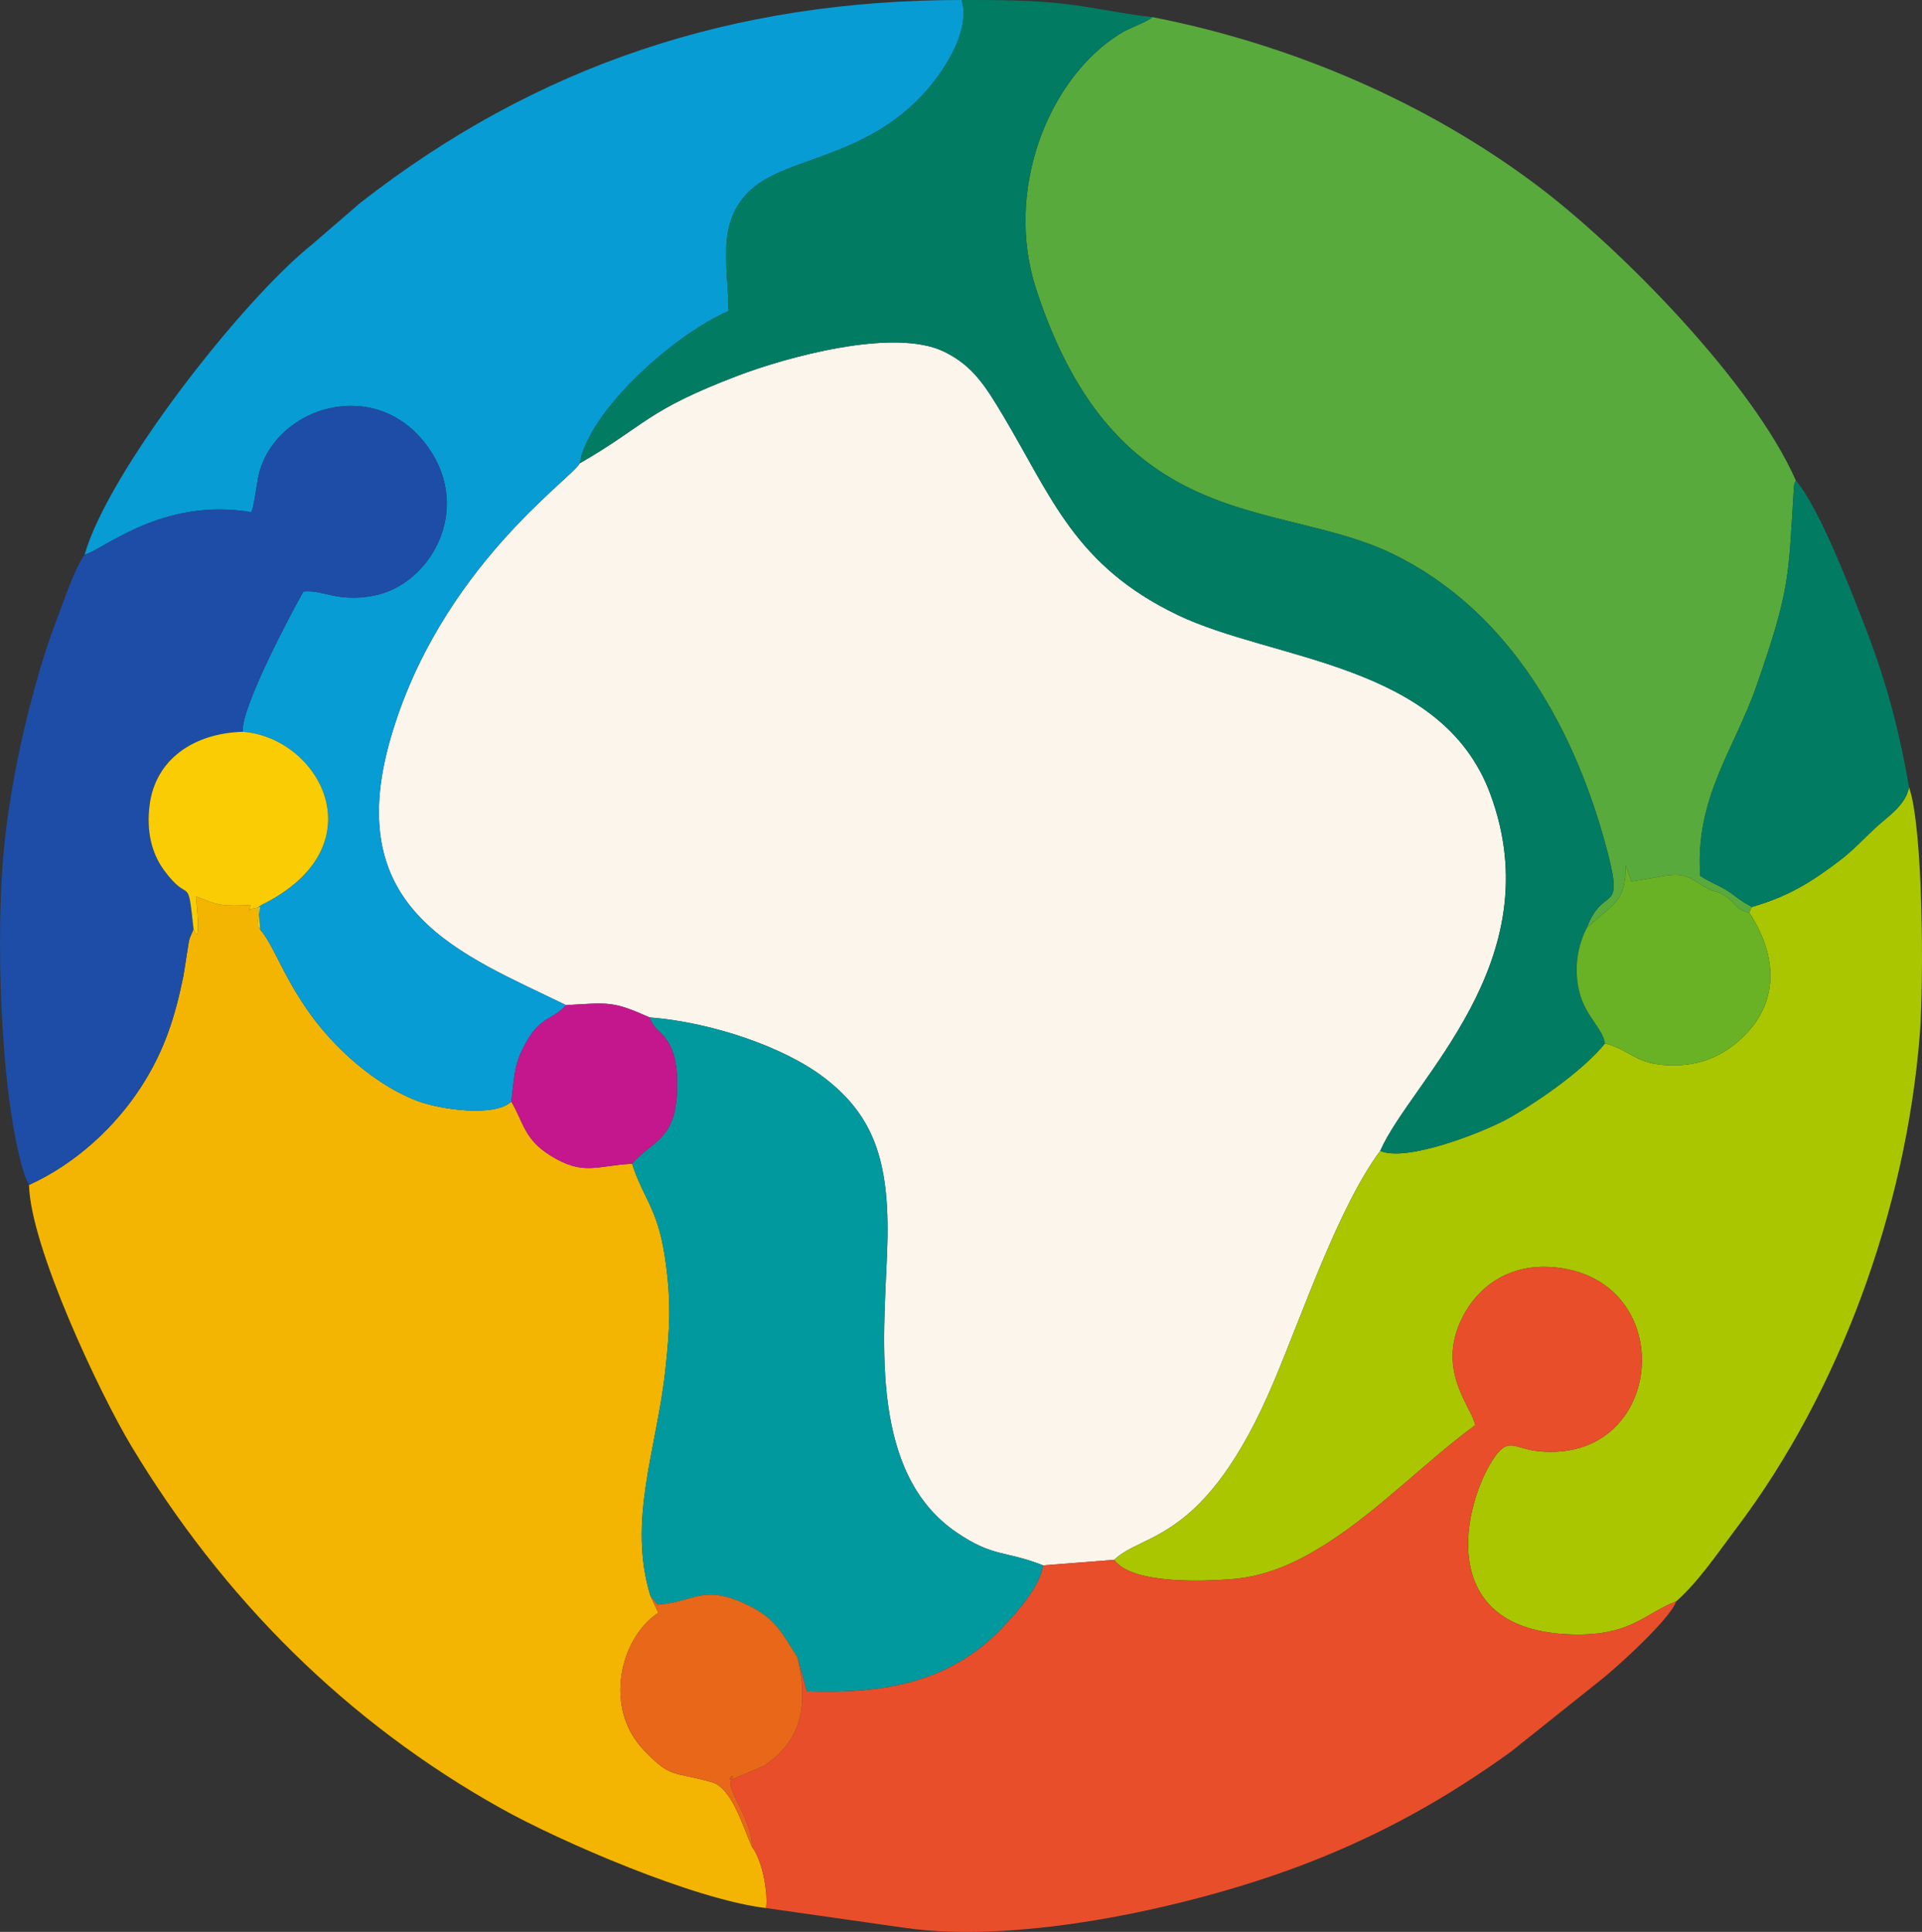
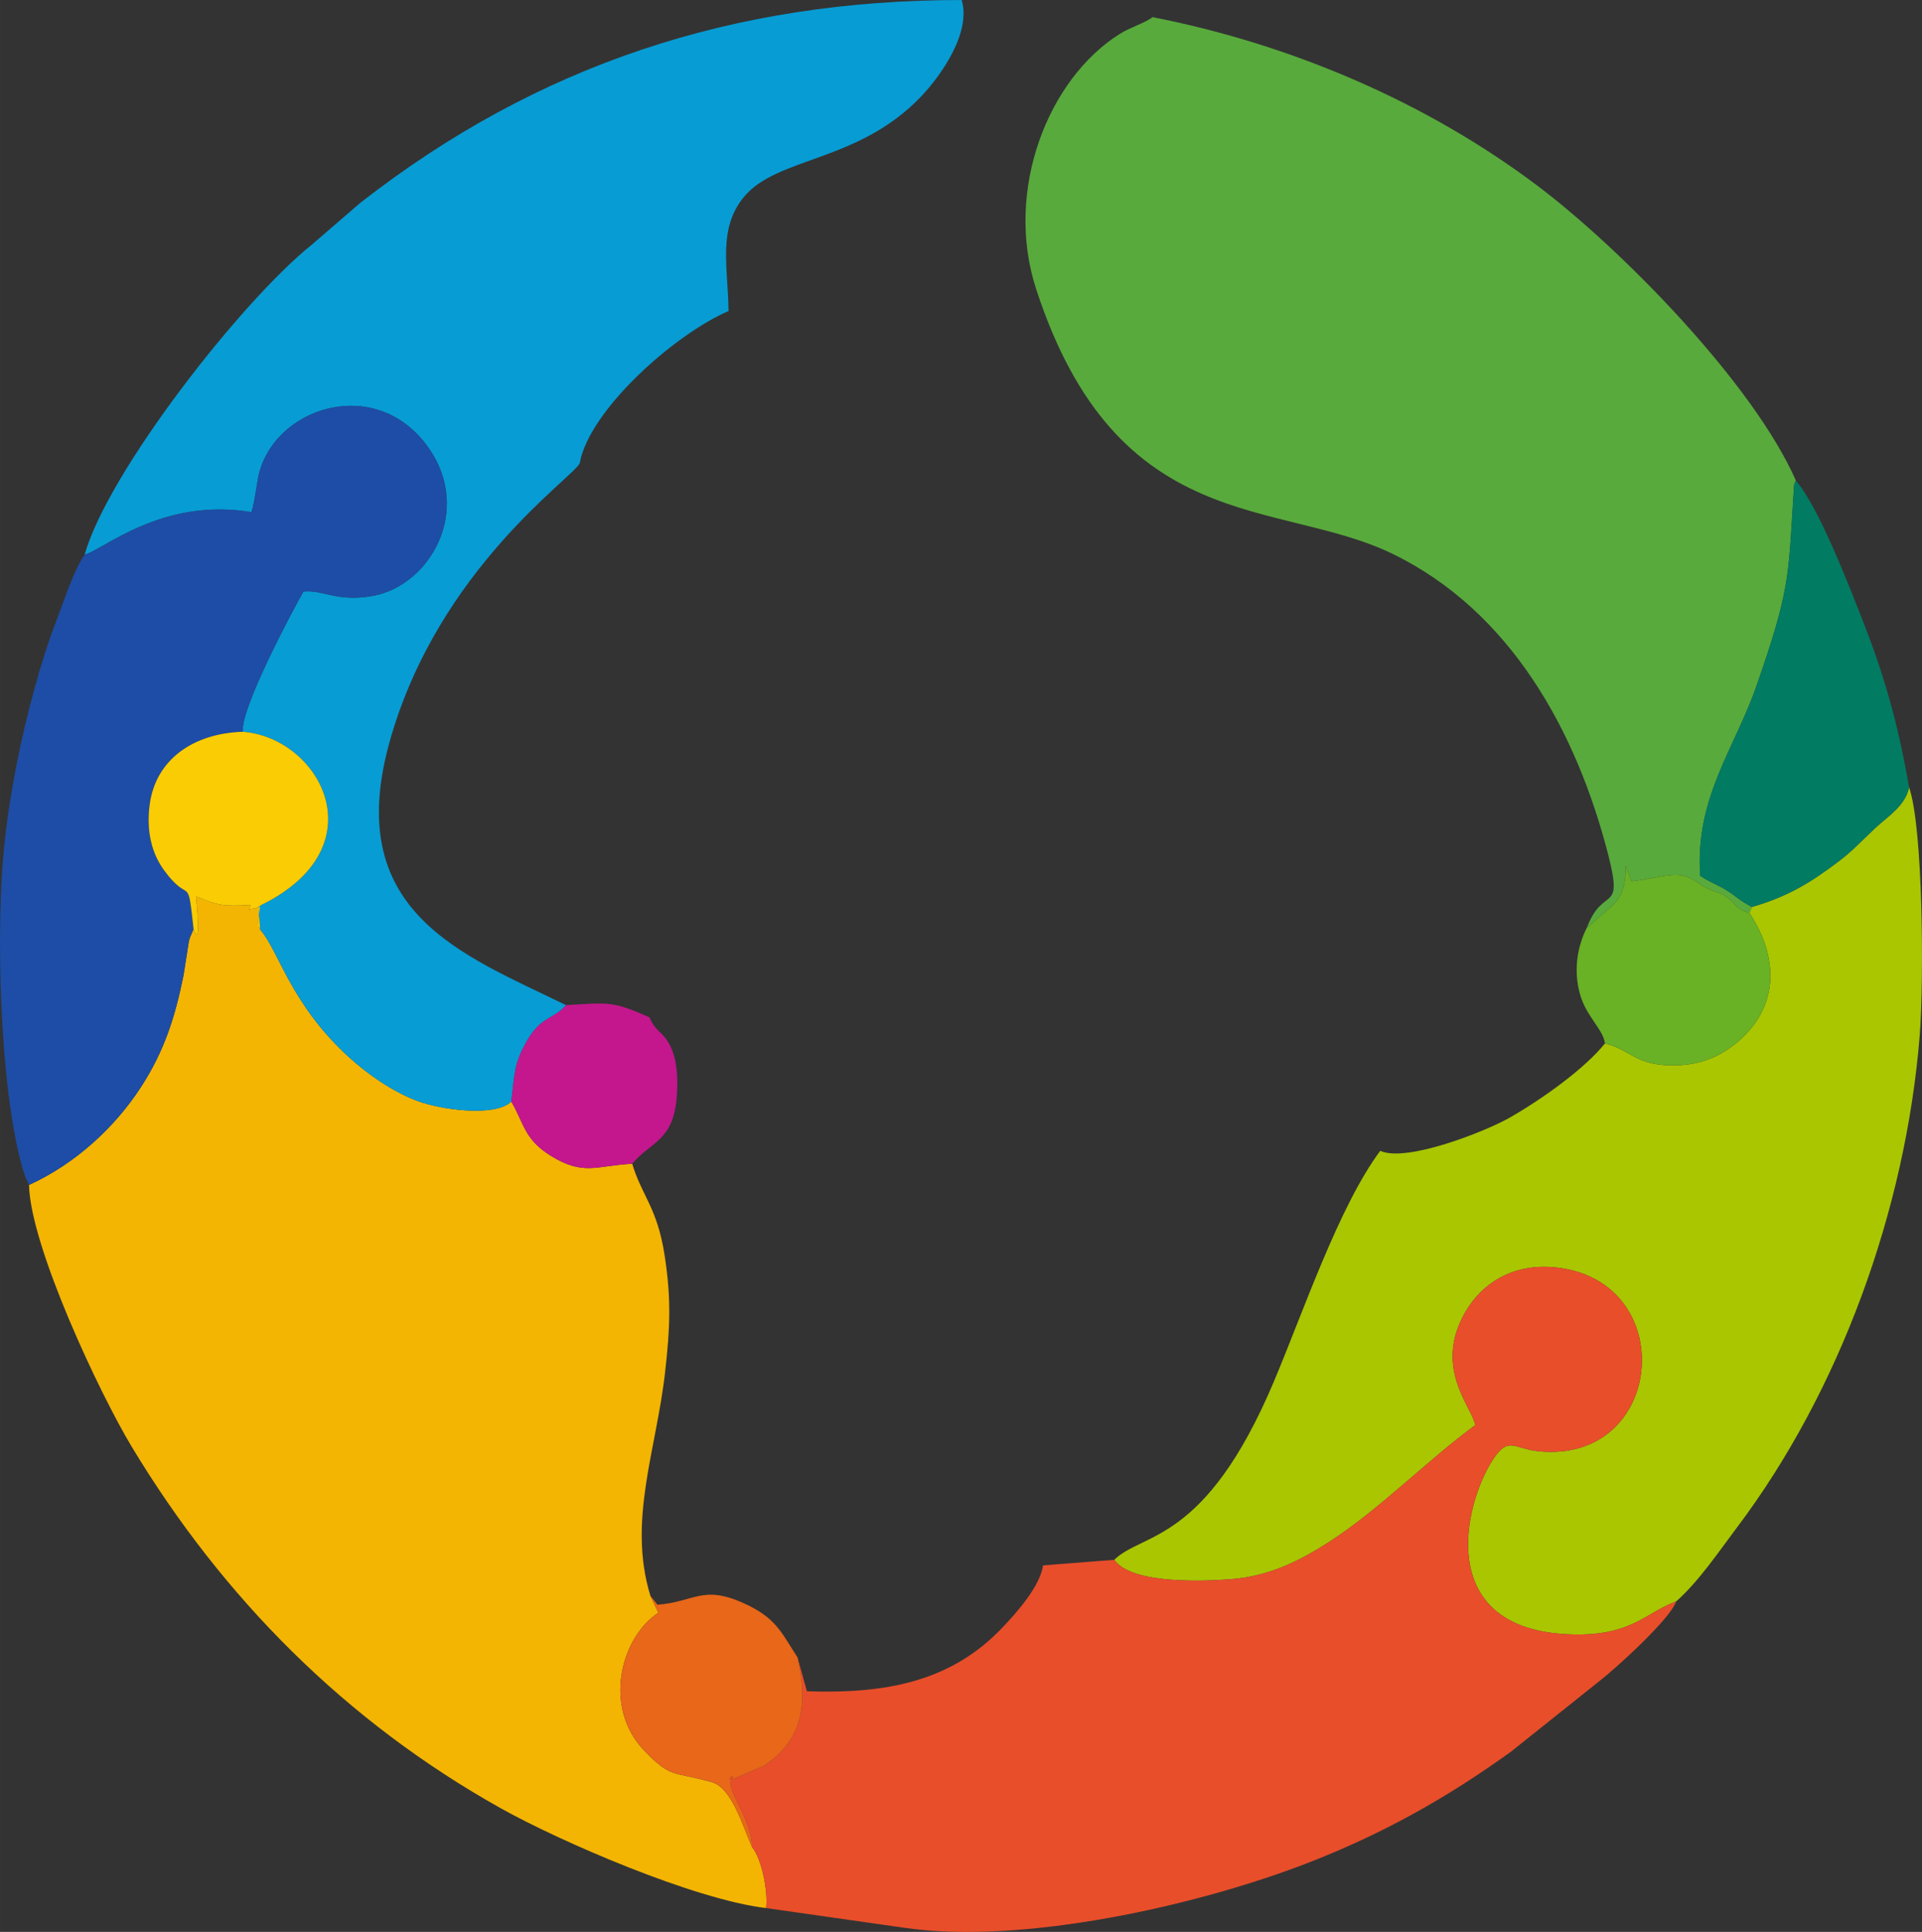
<svg xmlns="http://www.w3.org/2000/svg" xml:space="preserve" width="81.6mm" height="82.021mm" version="1.1" style="shape-rendering:geometricPrecision; text-rendering:geometricPrecision; image-rendering:optimizeQuality; fill-rule:evenodd; clip-rule:evenodd" viewBox="0 0 7841.37 7881.84">
  <rect x="0" y="0" width="7841.37" height="7881.84" fill="#333333" stroke="none" />
  <defs>
    <style type="text/css">
   
    .fil7 {fill:#01999E}
    .fil6 {fill:#027B63}
    .fil4 {fill:#079CD4}
    .fil8 {fill:#1D4DA6}
    .fil2 {fill:#58AA3C}
    .fil9 {fill:#69B125}
    .fil3 {fill:#A9C601}
    .fil12 {fill:#C4178D}
    .fil5 {fill:#E84E2A}
    .fil10 {fill:#E86719}
    .fil1 {fill:#F3B502}
    .fil11 {fill:#FACC03}
    .fil0 {fill:#FCF5EB}
   
  </style>
  </defs>
  <g id="Layer_x0020_1">
    <g id="_2031349101968">
-       <path class="fil0" d="M2365.03 1890.28c-30.14,61.02 -570.27,427.7 -771.09,1120.23 -205.97,710.29 291.62,882.91 715.35,1090.23 174.95,-10.26 189.68,-17.22 340.65,49.97 256.25,20.06 552.61,122.43 714.92,247.74 208.52,160.97 268.76,354.38 254.24,715.14 -14.69,364.74 -69.53,897.79 283.07,1138.13 151.84,103.5 197.13,72.77 353.3,134.66l290.25 -22.54c116.03,-113.81 370.77,-62.82 651.2,-726.79 119.77,-283.59 265.58,-715.56 434.11,-941.85 125.99,-287.47 704.1,-772.59 448.03,-1458.65 -199.13,-533.49 -886.01,-540.31 -1276.53,-728.57 -416.2,-200.66 -510.73,-477.52 -709.21,-810.81 -73.43,-123.31 -125.28,-205.6 -241.41,-262.28 -206.45,-100.77 -651.16,25.35 -840.25,97.34 -379.83,144.59 -373.69,201.14 -646.63,358.06z" />
      <path class="fil1" d="M789.69 3790.65l-15.79 36.8c-1.32,4.64 -2.45,9.36 -3.61,14.43l-21.78 138.57c-34.84,171.54 -78.64,308.44 -173.71,455.02 -104.46,161.06 -264.51,311.48 -456.41,398.84 5.56,252.31 289.56,853.06 417.9,1066.18 374.36,621.71 877.55,1124.88 1507.44,1477.23 240.91,134.74 788.26,372.16 1081.99,406.82 8.08,-65.19 -16.4,-198.79 -58.2,-250.16 -37.55,-84.86 -82.09,-240.17 -162.68,-263.16 -160.63,-45.84 -165.14,-13.36 -276.53,-129.1 -170.09,-176.74 -96.03,-461.75 57.62,-562.55l-32.38 -68.87c-93.85,-305.32 24.24,-594.52 60.08,-914.12 20.13,-179.52 25.47,-295.25 -1.97,-474.11 -30.04,-195.81 -91.94,-240.96 -132.5,-374.56 -144.72,7.17 -198.27,50.75 -332.82,-33.01 -107.38,-66.85 -108.12,-130.7 -160.35,-220.75 -67.9,65.23 -291.87,32.27 -384.64,-3.01 -102.98,-39.16 -201.4,-108.88 -276.7,-177.18 -239.51,-217.27 -287.31,-435.21 -363.02,-521.29 -8.95,-21.09 -6.72,9.6 -8.42,-39.96 -0.12,-3.51 6.71,-44.88 7.62,-52.44l-21.06 5.22c-2.79,0.41 -12.49,2.31 -14.5,2.09 -10.74,-1.23 -11.41,38.47 -4.2,-15.37 -112.64,5.98 -132.12,2.18 -221.87,-35.49 0.89,5.8 24.27,222.05 -9.49,133.92z" />
      <path class="fil2" d="M6474.02 3785.1l54.48 -46.53c2.8,-2.47 6.48,-5.89 9.23,-8.3 61.64,-53.73 94.97,-76.7 94.98,-199.2l23.2 64.89c148.49,-20.35 191.86,-49.04 266.53,2.02 81.73,55.9 65.29,24.71 116.77,57.74 47.88,30.73 35.58,51.56 97.9,68.39l10.36 -23.89c-55.75,-30.05 -57.46,-38.48 -103.45,-68.25 -26.5,-17.15 -75.64,-36.55 -107.57,-58.82 -21.71,-317.31 138.82,-515.66 227.74,-769.6 140.39,-400.95 131.43,-449.38 153.37,-794.82 2.23,-34.97 0.72,-31.61 9.38,-47.87 -174.46,-396.96 -712.22,-945.2 -1054.48,-1203.11 -453.5,-341.72 -1005.76,-577.15 -1570.47,-687.93 -30.75,24.52 -87.93,40.04 -132.83,68.08 -294.37,183.83 -472.57,640.63 -342.06,1041.09 330.46,1014.03 989.26,855.01 1453.31,1080.12 484.54,235.06 752.1,726.82 880.73,1228 63.7,248.19 -21.32,121.5 -87.12,297.99z" />
      <path class="fil3" d="M7147.48 3700.22l-10.36 23.89c111.82,169.33 131.43,372.89 -46.29,525.19 -65.86,56.44 -149.56,98.35 -270.13,97.28 -150.69,-1.34 -167.41,-64.03 -272.84,-89.43 -82.48,102.4 -252.38,224.36 -387.02,301.76 -96.47,55.47 -421.48,185.18 -529.8,136.29 -168.53,226.28 -314.34,658.26 -434.11,941.85 -280.42,663.97 -535.16,612.98 -651.2,726.79 72.12,101.86 373.03,86.9 477.84,78.87 156.81,-12.01 283.07,-77.75 393.98,-148.64 208.8,-133.48 406.15,-337.16 601.36,-479.8 -14.6,-76.91 -171.74,-233.42 -41.02,-460.69 67.64,-117.59 201.47,-210.96 398.02,-178.85 476.94,77.9 409.35,794.96 -96.99,746.35 -102.27,-9.82 -124.32,-64.21 -188.13,33.76 -119.35,183.25 -235.27,680.1 292.94,711.95 268.44,16.18 325.47,-86.12 454.51,-133.09 93.23,-82.62 171.65,-200.3 246.89,-300.03 420.79,-557.74 690.19,-1298.62 747.08,-2010.67 17.16,-214.84 14.19,-847.93 -43.74,-1011.43 -13.55,75.28 -90.84,122.56 -137.96,166.74 -49.98,46.84 -92.51,93.05 -145.77,133.3 -107.61,81.35 -202.71,144.25 -357.25,188.62z" />
      <path class="fil4" d="M345.29 2262.7c71.79,-15.86 314.9,-235.36 680.72,-172.99 1.96,-5.16 3.47,-18.34 4.15,-16.04 0.68,2.33 3.05,-11.69 3.95,-16.2 0.91,-4.57 2.44,-10.87 3.51,-16.51l16.28 -96.6c60.81,-283.25 479.91,-420.23 693.66,-118.41 182.24,257.33 5.61,562.16 -224.79,604.74 -148.91,27.52 -206.65,-26.63 -284.87,-17.18 -42.48,73.33 -260.23,482.9 -246.88,572.01 309.24,24.24 548.27,453.16 101.01,693.42 -30.54,16.39 -12.15,4.07 -37.7,21.34l7.3 92.4c75.7,86.07 123.51,304.02 363.02,521.29 75.3,68.3 173.71,138.02 276.7,177.18 92.77,35.28 316.74,68.24 384.64,3.01 14.58,-116.55 10.2,-152.91 63.4,-246.7 57.97,-102.19 106.65,-86.18 159.92,-146.71 -423.73,-207.32 -921.32,-379.94 -715.35,-1090.23 200.82,-692.53 740.95,-1059.21 771.09,-1120.23 38.03,-216.18 387.03,-526.86 607.28,-621.31 -1.98,-179.32 -44.89,-334.21 62.19,-464.87 136.05,-166.02 465.12,-139.78 723.71,-410.81 77.24,-80.96 205.53,-258.61 165.25,-393.3 -930.13,0 -1731.36,263.74 -2453.75,827.71l-196.77 169.77c-288.65,231.02 -832.93,929.32 -927.66,1265.22z" />
      <path class="fil5" d="M4545.72 6363.83l-290.25 22.54c-12.16,84.68 -104.52,189.48 -166.81,254.84 -209.05,219.38 -473.23,269.9 -796.61,258.77l-38.23 -137.97c37.59,162 27.57,293.83 -79.26,396.72 -12.45,12.01 -40.62,34.82 -58.44,45.98l-110.4 47.03c-68.54,34.13 9.42,-40.82 -24.77,18.88 -8.7,40.67 91.24,169 86.55,263.75 41.8,51.37 66.29,184.97 58.2,250.16l560.67 79.93c479.98,71.21 1198.5,-88.2 1656,-266.72 303.16,-118.29 562.31,-263.83 822.54,-451.61l359.14 -286.66c64.27,-49.09 291.67,-255.38 314.17,-325.8 -129.04,46.97 -186.07,149.27 -454.51,133.09 -528.21,-31.85 -412.29,-528.7 -292.94,-711.95 63.81,-97.97 85.85,-43.58 188.13,-33.76 506.34,48.6 573.93,-668.45 96.99,-746.35 -196.54,-32.11 -330.37,61.26 -398.02,178.85 -130.72,227.26 26.43,383.77 41.02,460.69 -195.22,142.64 -392.57,346.33 -601.36,479.8 -110.91,70.89 -237.17,136.63 -393.98,148.64 -104.81,8.02 -405.72,22.99 -477.84,-78.87z" />
-       <path class="fil6" d="M2365.03 1890.28c272.94,-156.92 266.8,-213.47 646.63,-358.06 189.1,-71.99 633.8,-198.11 840.25,-97.34 116.13,56.69 167.98,138.97 241.41,262.28 198.48,333.29 293.01,610.16 709.21,810.81 390.51,188.26 1077.4,195.08 1276.53,728.57 256.06,686.06 -322.04,1171.19 -448.03,1458.65 108.32,48.88 433.33,-80.83 529.8,-136.29 134.64,-77.39 304.54,-199.36 387.02,-301.76 -6.74,-57.86 -76.16,-108.88 -101.88,-201.29 -28.97,-104.12 -7.18,-202.11 28.05,-270.76 65.8,-176.49 150.82,-49.8 87.12,-297.99 -128.63,-501.17 -396.19,-992.94 -880.73,-1228 -464.05,-225.11 -1122.85,-66.08 -1453.31,-1080.12 -130.51,-400.47 47.69,-857.26 342.06,-1041.09 44.91,-28.04 102.08,-43.56 132.83,-68.08 -110.12,-10.97 -232.89,-39.27 -358.2,-53.86 -134.02,-15.6 -262.76,-15.96 -420.32,-15.96 40.27,134.69 -88.01,312.34 -165.25,393.3 -258.59,271.03 -587.66,244.78 -723.71,410.81 -107.08,130.66 -64.17,285.55 -62.19,464.87 -220.25,94.45 -569.25,405.13 -607.28,621.31z" />
-       <path class="fil7" d="M2579.14 4747.91c40.55,133.6 102.46,178.75 132.5,374.56 27.44,178.86 22.1,294.6 1.97,474.11 -35.84,319.6 -153.92,608.8 -60.08,914.12l28.85 36.29c151.16,-11.16 184.08,-83.07 354.75,-4.87 129.72,59.43 150.37,117.96 216.69,219.9l38.23 137.97c323.38,11.13 587.56,-39.39 796.61,-258.77 62.29,-65.36 154.66,-170.16 166.81,-254.84 -156.17,-61.89 -201.46,-31.15 -353.3,-134.66 -352.6,-240.34 -297.76,-773.39 -283.07,-1138.13 14.52,-360.76 -45.72,-554.17 -254.24,-715.14 -162.3,-125.31 -458.67,-227.68 -714.92,-247.74 27.04,66.77 62.05,56 93.21,136.45 21.92,56.61 23.09,134.5 16.81,199.59 -16.33,168.92 -108.73,174.08 -180.82,261.16z" />
      <path class="fil8" d="M345.29 2262.7c-44.67,64.94 -80.45,177.91 -112.16,260.72 -38.37,100.22 -66.71,191.64 -93.71,290.28 -54.41,198.76 -101,426.18 -123.02,644.95 -33.12,329.04 -19.56,964.54 73.27,1300.18 0.77,2.79 9.76,32.89 12.37,39.87l16.35 35.61c191.9,-87.36 351.95,-237.79 456.41,-398.84 95.07,-146.58 138.87,-283.48 173.71,-455.02l21.78 -138.57c1.16,-5.07 2.3,-9.79 3.61,-14.43l15.79 -36.8c-25.67,-235.52 -12.78,-93.5 -120.1,-239.75 -50.08,-68.24 -73.5,-158.63 -58.95,-268.44 24.21,-182.71 177.01,-290.9 380.37,-296.94 -13.36,-89.12 204.39,-498.68 246.88,-572.01 78.22,-9.45 135.96,44.7 284.87,17.18 230.41,-42.58 407.04,-347.4 224.79,-604.74 -213.75,-301.82 -632.85,-164.84 -693.66,118.41l-16.28 96.6c-1.07,5.64 -2.59,11.93 -3.51,16.51 -0.9,4.52 -3.27,18.53 -3.95,16.2 -0.68,-2.31 -2.19,10.88 -4.15,16.04 -365.81,-62.37 -608.93,157.13 -680.72,172.99z" />
      <path class="fil6" d="M7147.48 3700.22c154.54,-44.37 249.65,-107.26 357.25,-188.62 53.26,-40.25 95.79,-86.47 145.77,-133.3 47.12,-44.18 124.41,-91.46 137.96,-166.74 -44.42,-259.17 -102.68,-460.08 -187.33,-675.62 -62.87,-160.08 -181.78,-467.81 -274.19,-575.07 -8.66,16.27 -7.15,12.91 -9.38,47.87 -21.94,345.44 -12.98,393.87 -153.37,794.82 -88.92,253.94 -249.44,452.29 -227.74,769.6 31.93,22.27 81.07,41.67 107.57,58.82 45.98,29.77 47.69,38.2 103.45,68.25z" />
      <path class="fil9" d="M6474.02 3785.1c-35.23,68.65 -57.02,166.64 -28.05,270.76 25.72,92.41 95.14,143.43 101.88,201.29 105.44,25.4 122.16,88.09 272.84,89.43 120.57,1.08 204.27,-40.84 270.13,-97.28 177.72,-152.3 158.11,-355.86 46.29,-525.19 -62.32,-16.83 -50.02,-37.66 -97.9,-68.39 -51.49,-33.04 -35.05,-1.85 -116.77,-57.74 -74.67,-51.06 -118.04,-22.37 -266.53,-2.02l-23.2 -64.89c-0.01,122.5 -33.34,145.48 -94.98,199.2 -2.76,2.41 -6.44,5.83 -9.23,8.3l-54.48 46.53z" />
      <path class="fil10" d="M3067.51 7534.38c4.69,-94.75 -95.25,-223.08 -86.55,-263.75 34.19,-59.7 -43.77,15.25 24.77,-18.88l110.4 -47.03c17.82,-11.17 45.98,-33.97 58.44,-45.98 106.83,-102.89 116.85,-234.72 79.26,-396.72 -66.32,-101.95 -86.98,-160.47 -216.69,-219.9 -170.67,-78.2 -203.6,-6.28 -354.75,4.87l-28.85 -36.29 32.38 68.87c-153.65,100.8 -227.71,385.81 -57.62,562.55 111.39,115.75 115.9,83.27 276.53,129.1 80.59,22.99 125.13,178.29 162.68,263.16z" />
      <path class="fil11" d="M789.69 3790.65c33.77,88.13 10.39,-128.11 9.49,-133.92 89.75,37.67 109.23,41.46 221.87,35.49 -7.21,53.83 -6.54,14.14 4.2,15.37 2.01,0.22 11.71,-1.67 14.5,-2.09l21.06 -5.22c-0.91,7.56 -7.75,48.93 -7.62,52.44 1.7,49.56 -0.53,18.86 8.42,39.96l-7.3 -92.4c25.55,-17.27 7.16,-4.95 37.7,-21.34 447.26,-240.27 208.24,-669.19 -101.01,-693.42 -203.37,6.04 -356.17,114.24 -380.37,296.94 -14.55,109.81 8.88,200.2 58.95,268.44 107.32,146.25 94.43,4.23 120.1,239.75z" />
      <path class="fil12" d="M2309.3 4100.74c-53.28,60.53 -101.95,44.52 -159.92,146.71 -53.21,93.8 -48.83,130.15 -63.4,246.7 52.24,90.05 52.98,153.9 160.35,220.75 134.54,83.76 188.1,40.18 332.82,33.01 72.09,-87.08 164.5,-92.24 180.82,-261.16 6.28,-65.09 5.11,-142.98 -16.81,-199.59 -31.16,-80.45 -66.17,-69.69 -93.21,-136.45 -150.97,-67.19 -165.7,-60.23 -340.65,-49.97z" />
    </g>
  </g>
</svg>